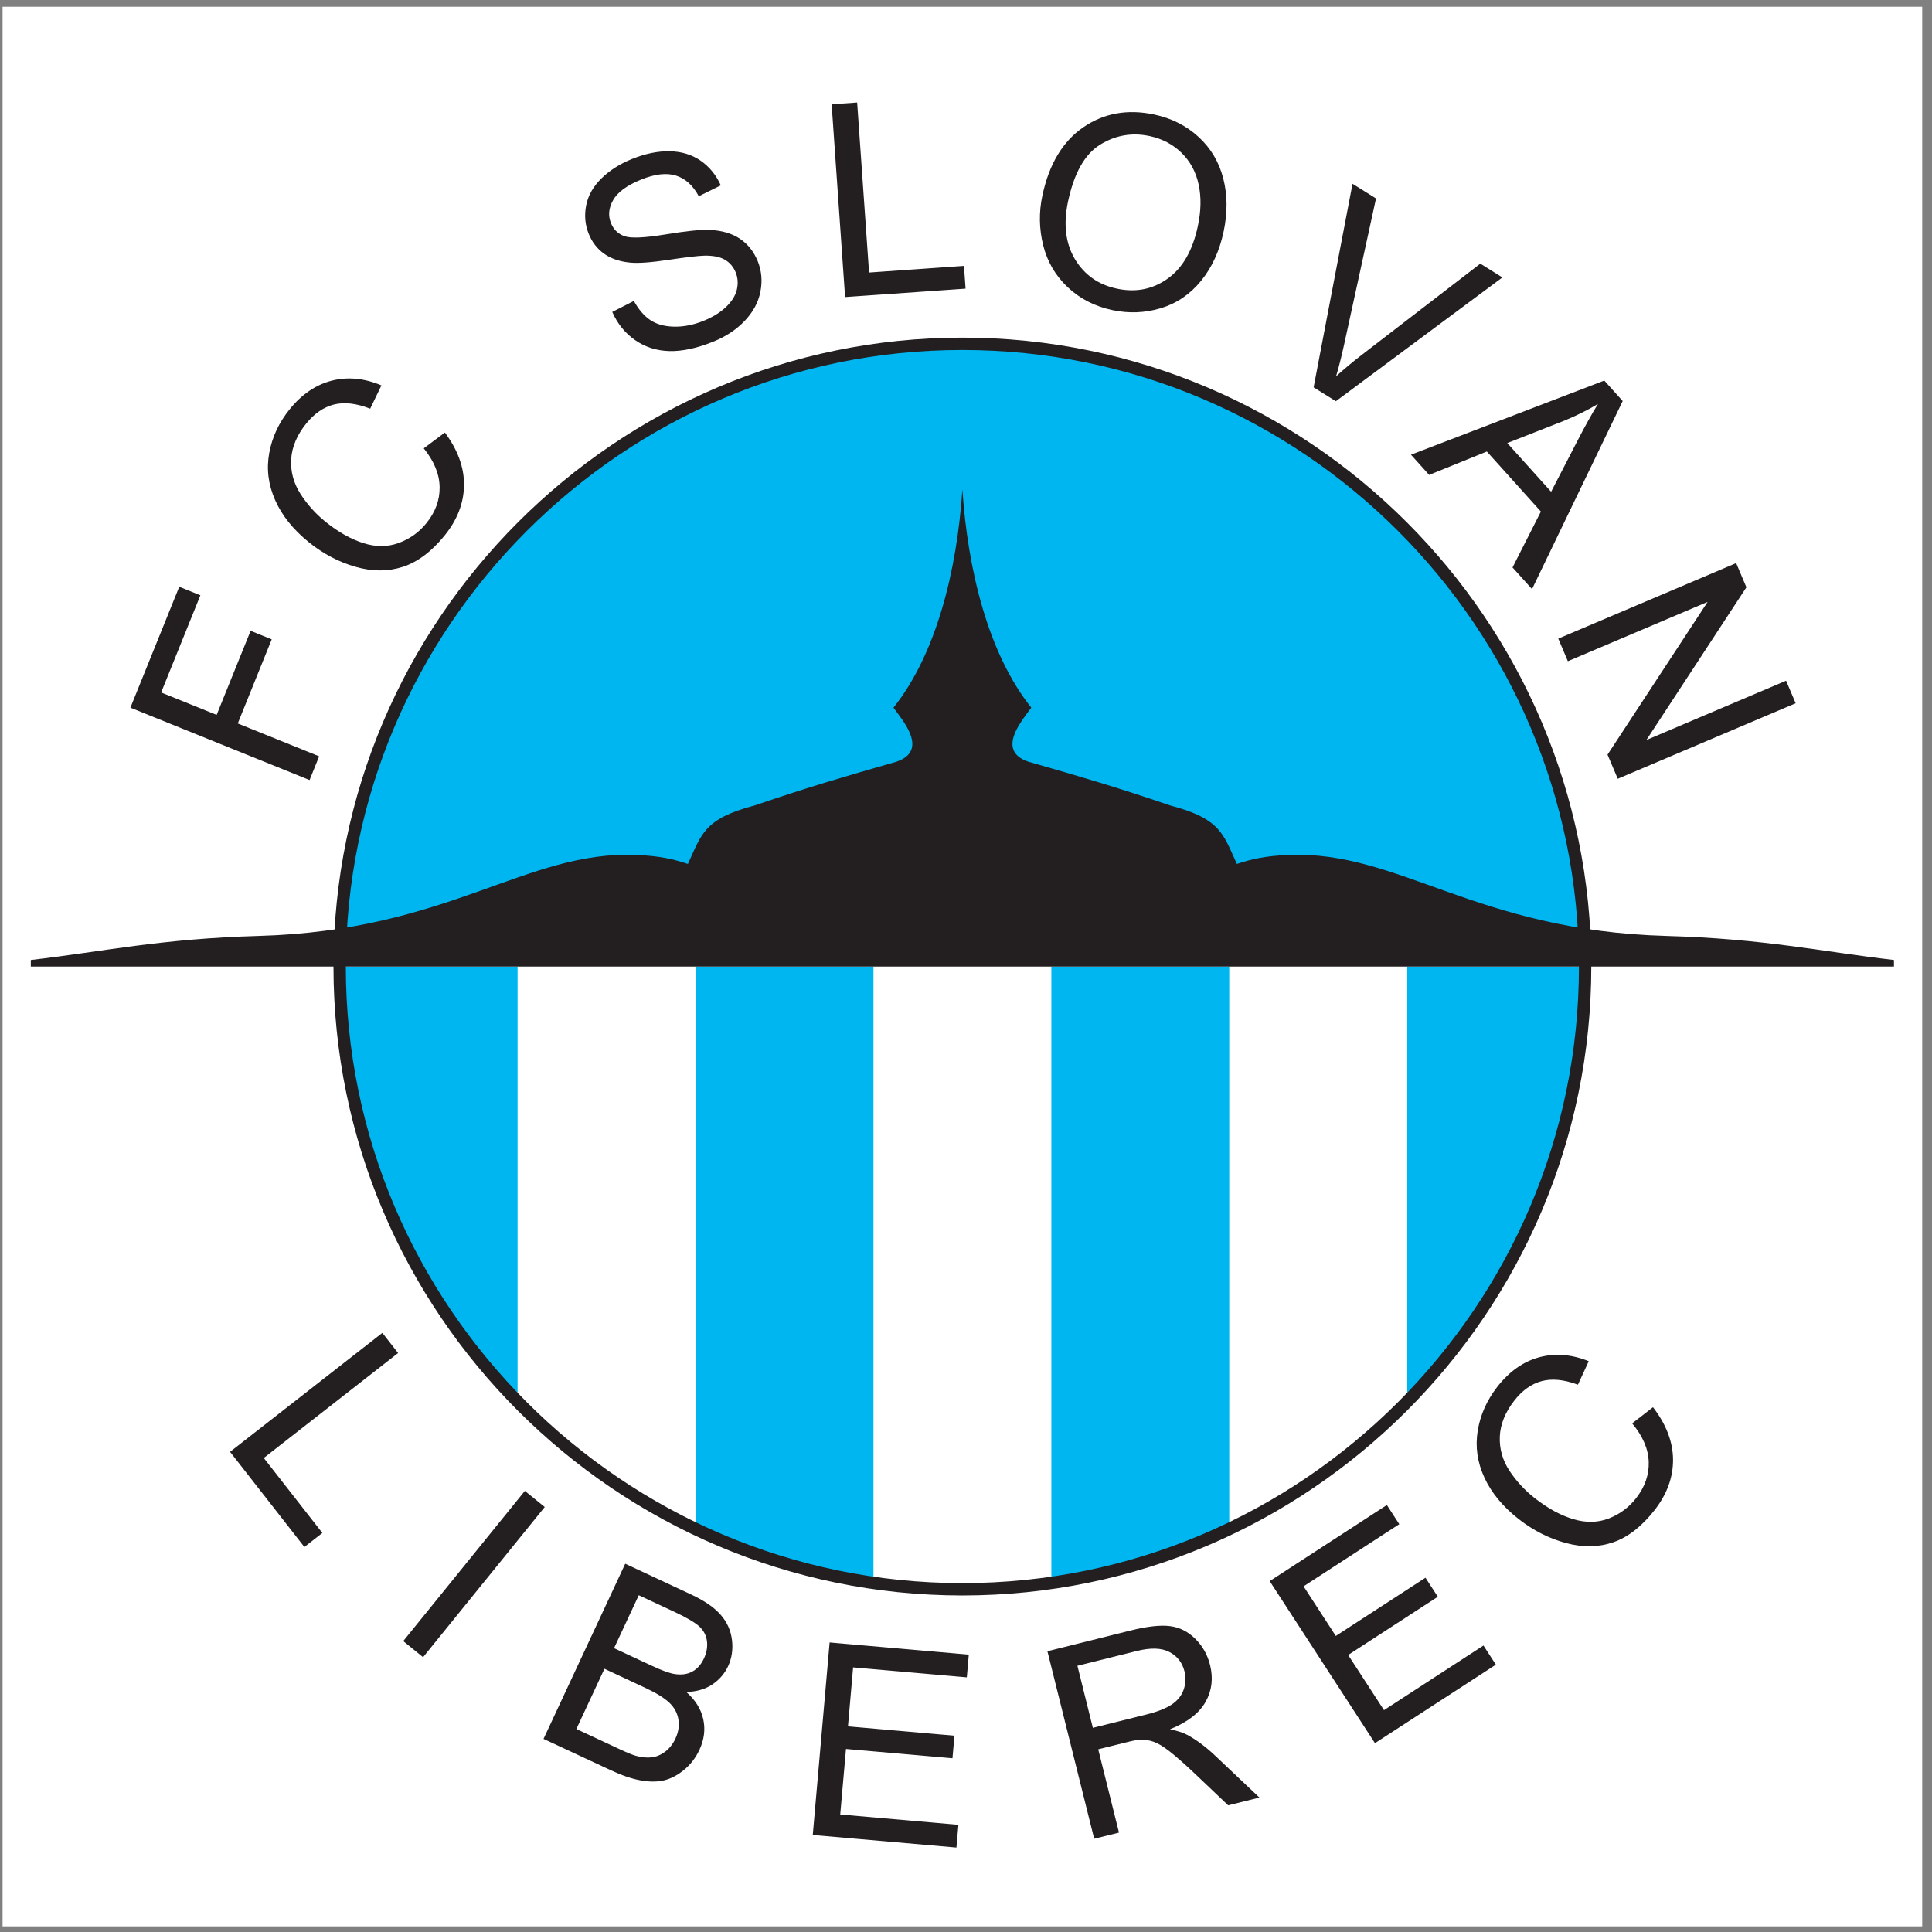
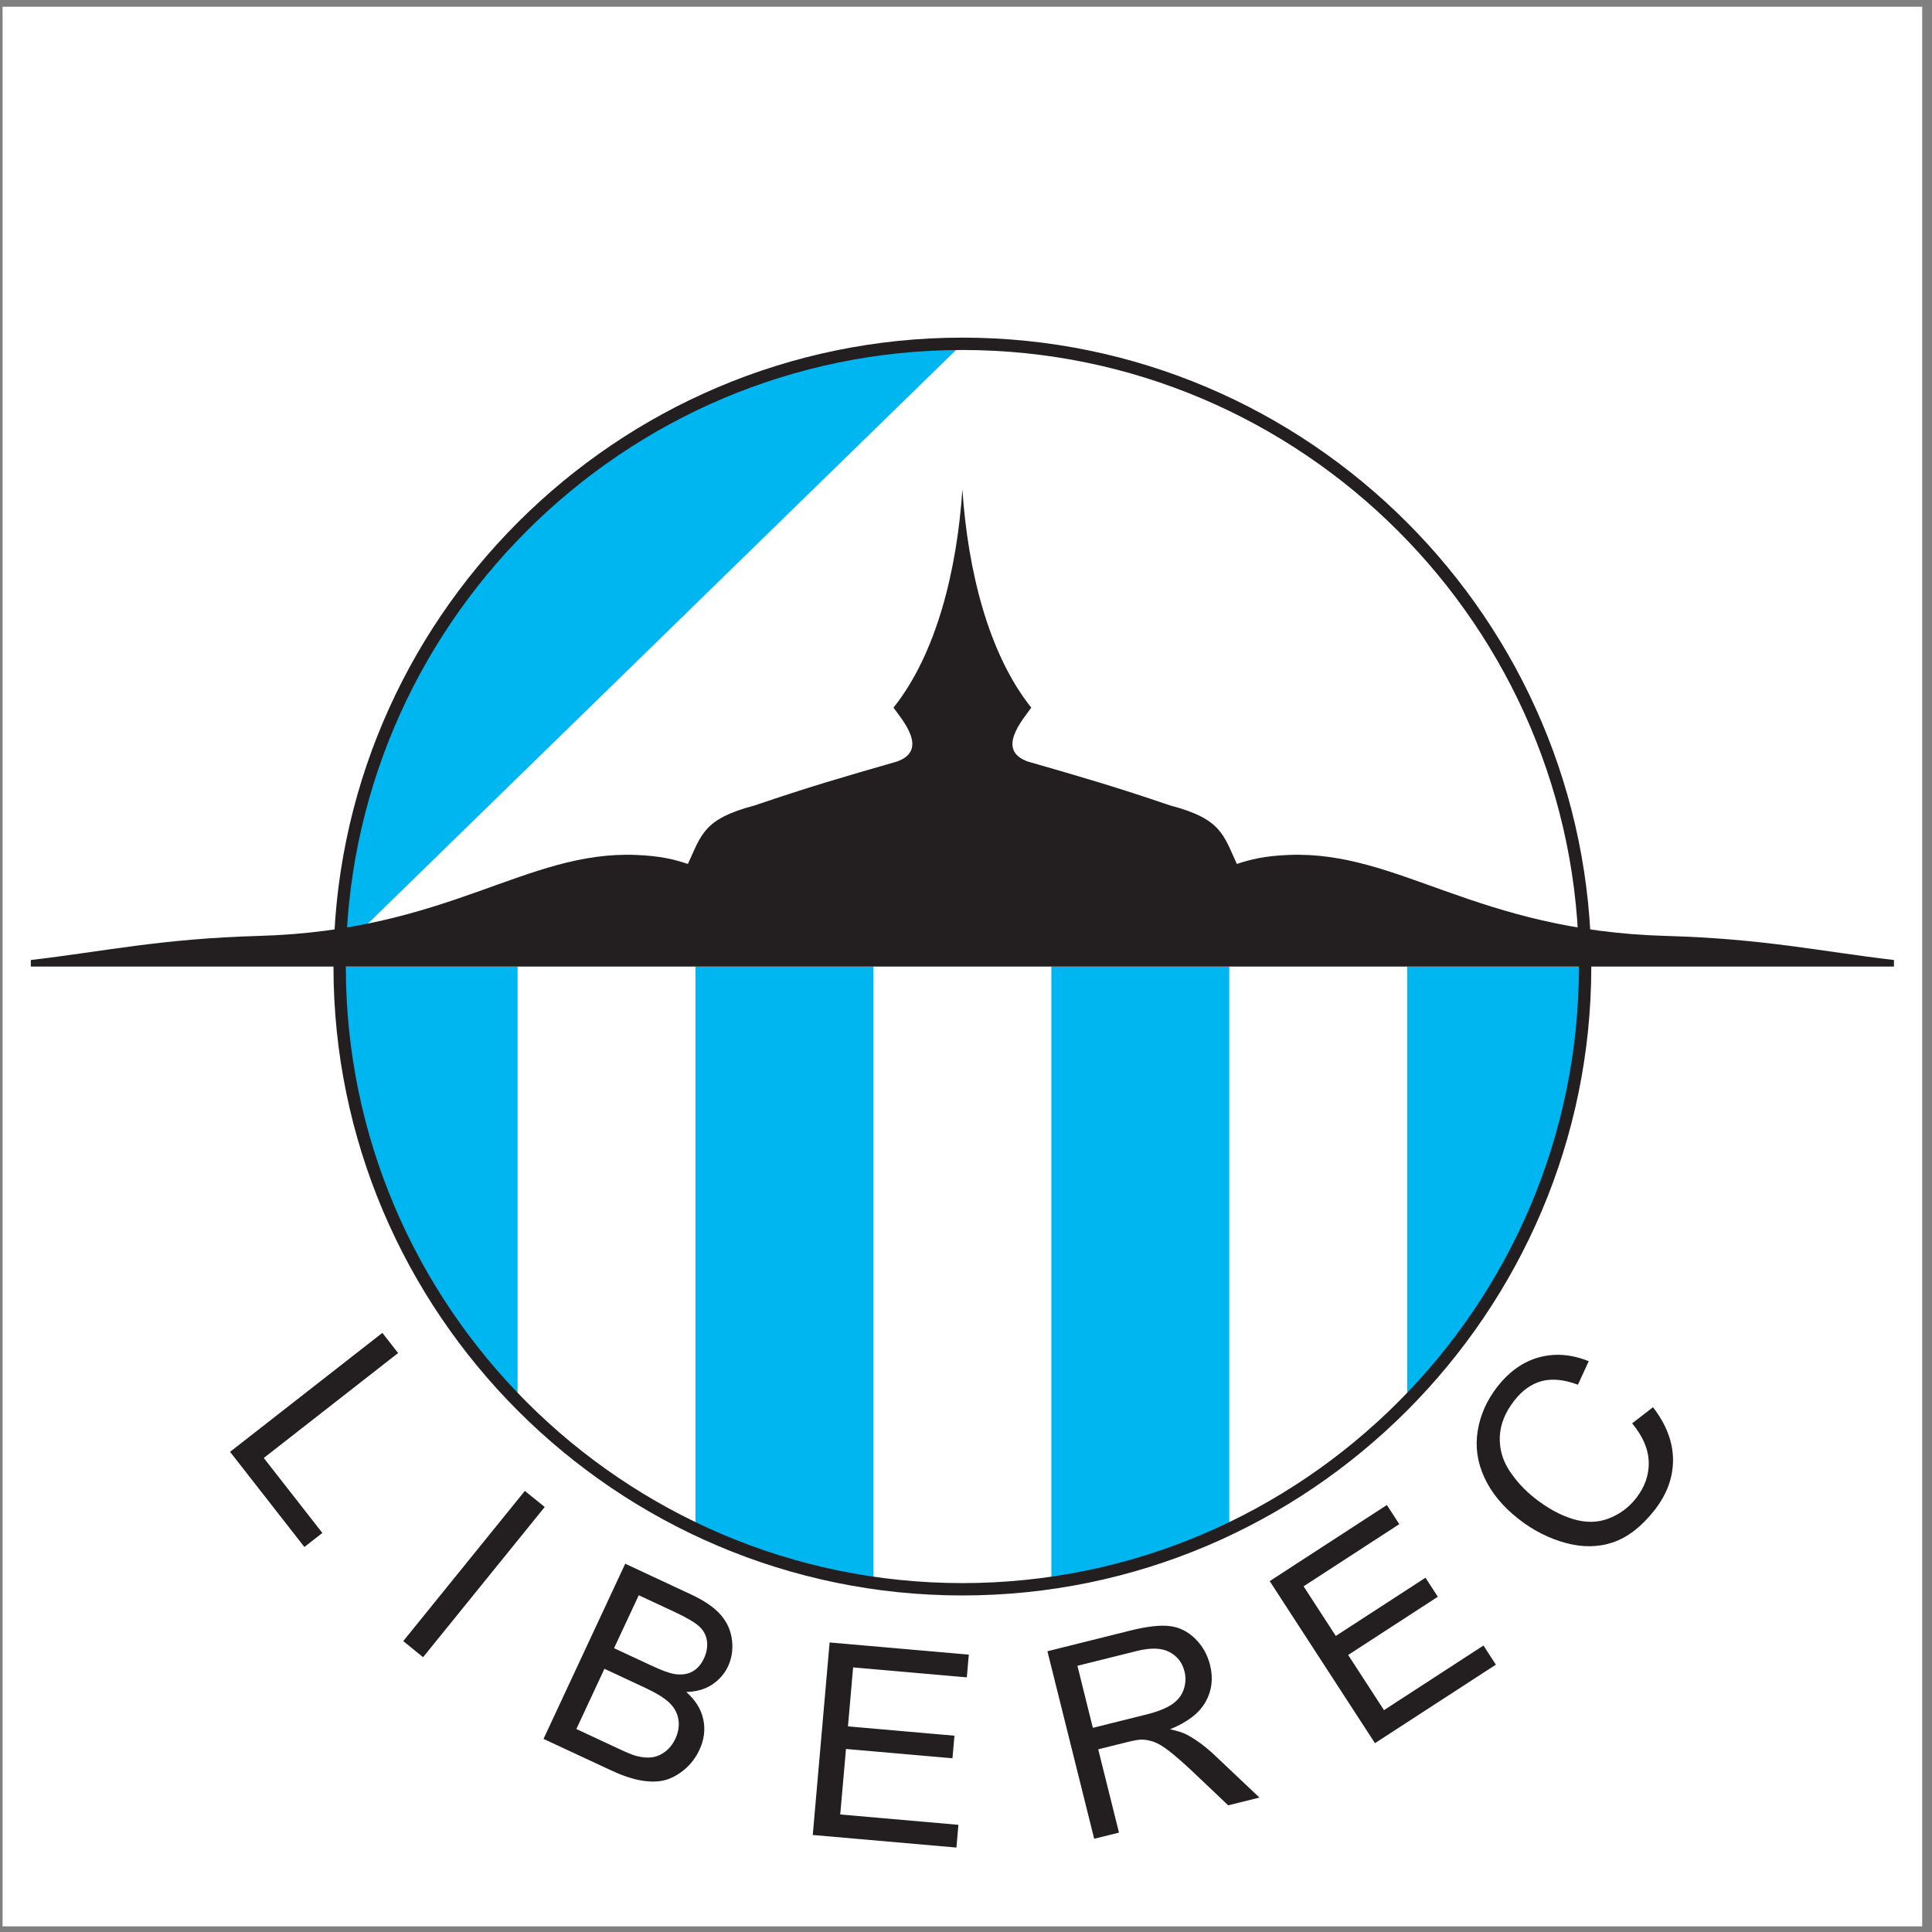
<svg xmlns="http://www.w3.org/2000/svg" width="194pt" height="194pt" viewBox="0 0 194 194" version="1.1">
  <rect x="0" y="0" width="194" height="194" fill="#808080" stroke="none" />
  <g id="surface1">
    <path style=" stroke:none;fill-rule:evenodd;fill:rgb(100%,100%,100%);fill-opacity:1;" d="M 0.258 0.676 L 193.016 0.676 L 193.016 193.434 L 0.258 193.434 L 0.258 0.676 " />
    <path style=" stroke:none;fill-rule:evenodd;fill:rgb(100%,100%,100%);fill-opacity:1;" d="M 96.637 3.512 C 148.16 3.512 190.18 45.535 190.18 97.055 C 190.18 148.578 148.16 190.598 96.637 190.598 C 45.117 190.598 3.094 148.578 3.094 97.055 C 3.094 45.535 45.117 3.512 96.637 3.512 " />
-     <path style=" stroke:none;fill-rule:evenodd;fill:rgb(13.699%,12.199%,12.5%);fill-opacity:1;" d="M 31.086 78.328 L 13.094 71.059 L 18 58.918 L 20.121 59.777 L 16.18 69.535 L 21.754 71.785 L 25.164 63.344 L 27.285 64.199 L 23.875 72.645 L 32.047 75.945 Z M 42.551 45.02 L 44.672 43.434 C 45.969 45.176 46.613 46.941 46.594 48.723 C 46.57 50.508 45.926 52.188 44.656 53.758 C 43.34 55.383 41.938 56.434 40.453 56.918 C 38.965 57.398 37.379 57.398 35.695 56.914 C 34.008 56.43 32.445 55.605 31.004 54.441 C 29.434 53.168 28.305 51.758 27.625 50.211 C 26.941 48.664 26.742 47.094 27.035 45.488 C 27.324 43.895 28.008 42.43 29.086 41.098 C 30.305 39.59 31.719 38.633 33.32 38.223 C 34.922 37.816 36.582 37.977 38.301 38.699 L 37.172 41.039 C 35.793 40.5 34.582 40.359 33.543 40.617 C 32.504 40.879 31.578 41.512 30.758 42.52 C 29.82 43.68 29.316 44.875 29.238 46.105 C 29.168 47.332 29.469 48.48 30.148 49.555 C 30.832 50.629 31.668 51.566 32.66 52.371 C 33.945 53.41 35.215 54.129 36.473 54.531 C 37.734 54.934 38.918 54.93 40.031 54.523 C 41.141 54.117 42.07 53.457 42.812 52.539 C 43.719 51.422 44.164 50.215 44.145 48.918 C 44.129 47.617 43.598 46.32 42.551 45.02 Z M 61.48 31.324 L 63.648 30.219 C 64.121 31.074 64.668 31.715 65.289 32.133 C 65.91 32.555 66.699 32.777 67.664 32.801 C 68.625 32.824 69.617 32.633 70.641 32.219 C 71.551 31.852 72.297 31.395 72.883 30.844 C 73.469 30.289 73.836 29.711 73.984 29.105 C 74.133 28.496 74.098 27.914 73.875 27.355 C 73.648 26.797 73.281 26.367 72.785 26.078 C 72.285 25.789 71.602 25.656 70.738 25.672 C 70.176 25.68 68.992 25.816 67.176 26.086 C 65.363 26.359 64.059 26.453 63.254 26.367 C 62.211 26.266 61.344 25.965 60.652 25.473 C 59.965 24.977 59.449 24.312 59.117 23.484 C 58.75 22.578 58.664 21.625 58.859 20.625 C 59.055 19.629 59.566 18.723 60.395 17.914 C 61.219 17.105 62.234 16.461 63.449 15.969 C 64.781 15.43 66.043 15.168 67.234 15.188 C 68.426 15.207 69.465 15.523 70.352 16.133 C 71.234 16.746 71.914 17.574 72.379 18.613 L 70.168 19.703 C 69.582 18.617 68.82 17.926 67.879 17.633 C 66.938 17.336 65.773 17.469 64.391 18.027 C 62.953 18.609 62.012 19.297 61.566 20.094 C 61.117 20.887 61.047 21.652 61.348 22.398 C 61.609 23.047 62.059 23.48 62.691 23.711 C 63.32 23.945 64.688 23.887 66.801 23.543 C 68.91 23.195 70.391 23.047 71.242 23.082 C 72.488 23.141 73.508 23.441 74.305 23.977 C 75.105 24.52 75.699 25.27 76.09 26.234 C 76.473 27.191 76.566 28.207 76.359 29.273 C 76.156 30.344 75.633 31.316 74.793 32.203 C 73.957 33.09 72.898 33.793 71.613 34.312 C 69.988 34.969 68.523 35.281 67.234 35.254 C 65.941 35.223 64.789 34.859 63.777 34.156 C 62.77 33.457 62.004 32.512 61.48 31.324 Z M 84.859 29.828 L 83.508 10.473 L 86.07 10.293 L 87.266 27.367 L 96.797 26.699 L 96.957 28.984 Z M 104.668 19.641 C 105.34 16.488 106.707 14.203 108.777 12.781 C 110.848 11.359 113.223 10.934 115.898 11.5 C 117.652 11.875 119.141 12.629 120.371 13.766 C 121.598 14.898 122.422 16.297 122.84 17.949 C 123.262 19.605 123.27 21.383 122.863 23.281 C 122.453 25.203 121.703 26.844 120.605 28.199 C 119.504 29.551 118.156 30.465 116.57 30.945 C 114.977 31.426 113.355 31.488 111.711 31.141 C 109.922 30.762 108.418 29.984 107.195 28.824 C 105.969 27.664 105.156 26.258 104.746 24.613 C 104.34 22.965 104.312 21.309 104.668 19.641 Z M 107.246 20.23 C 106.762 22.52 106.996 24.449 107.945 26.031 C 108.895 27.605 110.297 28.59 112.152 28.984 C 114.043 29.387 115.742 29.055 117.242 27.984 C 118.746 26.918 119.758 25.16 120.277 22.719 C 120.609 21.172 120.633 19.77 120.355 18.504 C 120.078 17.238 119.504 16.188 118.633 15.336 C 117.762 14.488 116.699 13.93 115.449 13.664 C 113.672 13.285 112.016 13.57 110.473 14.523 C 108.93 15.469 107.855 17.375 107.246 20.23 Z M 131.906 38.895 L 135.812 18.453 L 138.172 19.926 L 134.977 34.559 C 134.723 35.73 134.453 36.805 134.16 37.789 C 134.973 37.051 135.832 36.336 136.727 35.648 L 148.645 26.473 L 150.863 27.859 L 134.141 40.289 Z M 141.684 45.66 L 161.094 38.215 L 162.941 40.27 L 153.836 59.156 L 151.879 56.98 L 154.727 51.367 L 149.301 45.34 L 143.508 47.688 Z M 151.352 44.492 L 155.754 49.379 L 158.391 44.277 C 159.191 42.727 159.883 41.488 160.461 40.562 C 159.371 41.211 158.219 41.781 157.008 42.27 Z M 156.473 64.125 L 174.336 56.543 L 175.363 58.973 L 165.32 74.309 L 179.348 68.352 L 180.309 70.617 L 162.445 78.199 L 161.418 75.777 L 171.469 60.438 L 157.434 66.395 L 156.473 64.125 " />
    <path style=" stroke:none;fill-rule:evenodd;fill:rgb(13.699%,12.199%,12.5%);fill-opacity:1;" d="M 23.102 145.785 L 38.395 133.84 L 39.977 135.863 L 26.488 146.402 L 32.371 153.93 L 30.566 155.34 Z M 40.492 164.789 L 52.703 149.707 L 54.699 151.324 L 42.484 166.406 Z M 54.578 174.609 L 62.781 157.02 L 69.375 160.098 C 70.723 160.723 71.715 161.406 72.359 162.141 C 73.004 162.875 73.383 163.719 73.5 164.672 C 73.617 165.625 73.484 166.508 73.109 167.316 C 72.758 168.066 72.223 168.68 71.508 169.156 C 70.789 169.629 69.922 169.875 68.91 169.898 C 69.828 170.707 70.398 171.621 70.617 172.641 C 70.84 173.656 70.711 174.68 70.234 175.703 C 69.852 176.527 69.32 177.211 68.641 177.758 C 67.965 178.301 67.281 178.648 66.59 178.793 C 65.898 178.938 65.121 178.926 64.258 178.762 C 63.395 178.602 62.402 178.258 61.285 177.734 Z M 61.66 165.5 L 65.461 167.27 C 66.492 167.754 67.266 168.031 67.777 168.102 C 68.449 168.199 69.035 168.117 69.523 167.848 C 70.016 167.582 70.402 167.141 70.691 166.523 C 70.961 165.941 71.059 165.363 70.988 164.785 C 70.914 164.215 70.656 163.723 70.211 163.312 C 69.77 162.91 68.918 162.41 67.652 161.82 L 64.141 160.184 Z M 57.875 173.617 L 62.254 175.66 C 63.004 176.008 63.543 176.227 63.875 176.316 C 64.457 176.469 64.977 176.52 65.441 176.461 C 65.906 176.406 66.352 176.219 66.785 175.898 C 67.215 175.578 67.562 175.137 67.824 174.578 C 68.129 173.922 68.227 173.273 68.117 172.633 C 68.008 171.996 67.699 171.438 67.195 170.961 C 66.691 170.488 65.879 169.988 64.762 169.469 L 60.695 167.57 Z M 81.613 184.258 L 83.305 164.926 L 97.281 166.148 L 97.082 168.43 L 85.664 167.43 L 85.148 173.352 L 95.84 174.289 L 95.641 176.555 L 84.949 175.621 L 84.371 182.199 L 96.238 183.238 L 96.039 185.52 Z M 109.871 184.637 L 105.176 165.809 L 113.523 163.727 C 115.199 163.309 116.52 163.164 117.477 163.285 C 118.438 163.406 119.281 163.824 120.02 164.555 C 120.754 165.277 121.25 166.16 121.508 167.195 C 121.84 168.531 121.691 169.766 121.055 170.895 C 120.414 172.031 119.227 172.945 117.484 173.645 C 118.219 173.797 118.801 173.98 119.219 174.207 C 120.113 174.691 121.012 175.355 121.91 176.191 L 126.465 180.5 L 123.328 181.281 L 119.863 177.988 C 118.852 177.039 118.035 176.324 117.418 175.844 C 116.797 175.359 116.27 175.047 115.836 174.898 C 115.406 174.75 114.984 174.68 114.578 174.68 C 114.281 174.691 113.809 174.777 113.168 174.938 L 110.277 175.656 L 112.363 184.02 Z M 109.738 173.5 L 115.098 172.164 C 116.234 171.883 117.094 171.539 117.676 171.145 C 118.258 170.75 118.656 170.25 118.859 169.652 C 119.066 169.047 119.094 168.445 118.941 167.836 C 118.719 166.945 118.211 166.293 117.422 165.883 C 116.633 165.469 115.539 165.434 114.145 165.785 L 108.188 167.27 Z M 138.066 175.039 L 127.496 158.766 L 139.262 151.125 L 140.508 153.047 L 130.898 159.289 L 134.133 164.273 L 143.137 158.426 L 144.379 160.336 L 135.375 166.184 L 138.973 171.723 L 148.961 165.234 L 150.207 167.156 Z M 163.891 142.926 L 165.984 141.305 C 167.312 143.027 167.984 144.781 167.996 146.559 C 168.008 148.344 167.391 150.035 166.148 151.629 C 164.859 153.273 163.477 154.352 162 154.863 C 160.52 155.371 158.934 155.395 157.242 154.941 C 155.547 154.484 153.973 153.688 152.512 152.547 C 150.918 151.301 149.766 149.914 149.059 148.379 C 148.348 146.844 148.121 145.277 148.383 143.668 C 148.645 142.066 149.305 140.594 150.359 139.242 C 151.555 137.715 152.949 136.73 154.543 136.293 C 156.137 135.859 157.801 135.988 159.531 136.684 L 158.445 139.043 C 157.055 138.527 155.844 138.406 154.805 138.684 C 153.773 138.965 152.855 139.613 152.059 140.637 C 151.141 141.812 150.656 143.016 150.602 144.242 C 150.551 145.473 150.871 146.617 151.566 147.68 C 152.27 148.738 153.121 149.664 154.133 150.453 C 155.434 151.469 156.715 152.164 157.98 152.543 C 159.25 152.922 160.43 152.902 161.539 152.477 C 162.641 152.051 163.555 151.371 164.285 150.441 C 165.172 149.309 165.594 148.094 165.555 146.797 C 165.516 145.5 164.961 144.211 163.891 142.926 " />
    <path style=" stroke:none;fill-rule:evenodd;fill:rgb(0%,71.399%,94.499%);fill-opacity:1;" d="M 159.168 97.082 C 159.16 114.043 152.34 129.461 141.305 140.738 L 141.305 97.055 L 159.168 97.055 Z M 123.434 153.531 C 117.879 156.18 111.871 158.035 105.57 158.941 L 105.57 97.055 L 123.434 97.055 Z M 87.707 158.941 C 81.402 158.035 75.398 156.18 69.84 153.531 L 69.84 97.055 L 87.707 97.055 Z M 51.973 140.738 C 40.934 129.453 34.109 114.027 34.109 97.055 L 51.973 97.055 L 51.973 140.738 " />
-     <path style=" stroke:none;fill-rule:evenodd;fill:rgb(0%,71.399%,94.499%);fill-opacity:1;" d="M 34.129 95.488 C 34.965 61.77 62.723 34.523 96.637 34.523 C 130.406 34.523 158.07 61.531 159.137 95.051 L 34.129 95.488 " />
+     <path style=" stroke:none;fill-rule:evenodd;fill:rgb(0%,71.399%,94.499%);fill-opacity:1;" d="M 34.129 95.488 C 34.965 61.77 62.723 34.523 96.637 34.523 L 34.129 95.488 " />
    <path style="fill:none;stroke-width:12.405;stroke-linecap:butt;stroke-linejoin:miter;stroke:rgb(13.699%,12.199%,12.5%);stroke-opacity:1;stroke-miterlimit:2.613;" d="M 966.367 1594.766 C 1310.781 1594.766 1591.68 1313.867 1591.68 969.453 C 1591.68 625.039 1310.781 344.141 966.367 344.141 C 621.992 344.141 341.055 625.039 341.055 969.453 C 341.055 1313.867 621.992 1594.766 966.367 1594.766 " transform="matrix(0.1,0,0,-0.1,0,194)" />
    <path style=" stroke:none;fill-rule:evenodd;fill:rgb(13.699%,12.199%,12.5%);fill-opacity:1;" d="M 96.637 97.055 L 3.094 97.055 L 3.094 96.398 C 10.383 95.551 16.145 94.258 25.977 93.98 C 45.102 93.449 52.789 85.406 63.867 85.848 C 66.32 85.945 67.719 86.301 69.074 86.754 C 70.438 83.832 70.625 82.227 75.762 80.883 C 81.348 78.984 84.461 78.082 90.043 76.477 C 93.332 75.34 90.555 72.238 89.719 71.059 C 94.039 65.637 96.094 57.266 96.637 49.148 C 97.184 57.266 99.234 65.637 103.555 71.059 C 102.723 72.238 99.941 75.34 103.234 76.477 C 108.816 78.082 111.93 78.984 117.512 80.883 C 122.652 82.227 122.84 83.832 124.199 86.754 C 125.559 86.301 126.957 85.945 129.406 85.848 C 140.488 85.406 148.176 93.449 167.297 93.98 C 177.129 94.258 182.895 95.551 190.18 96.398 L 190.18 97.055 L 96.637 97.055 " />
  </g>
</svg>